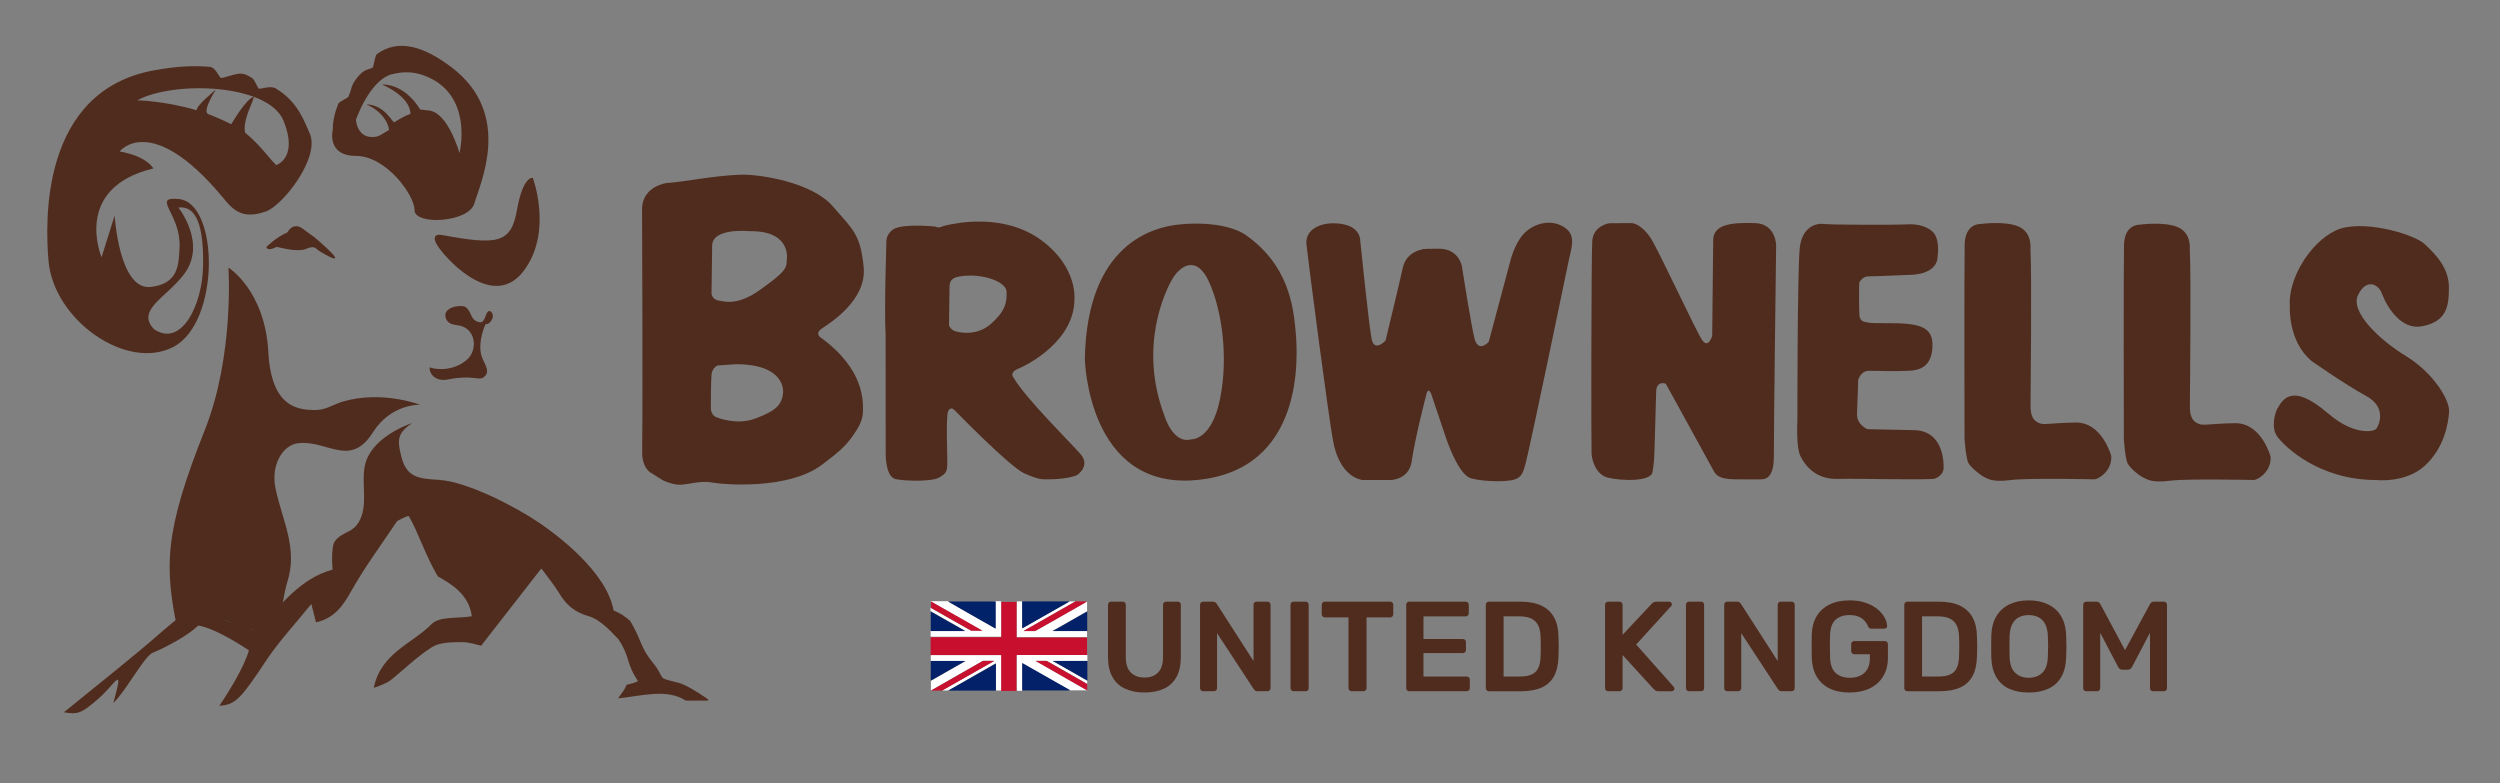
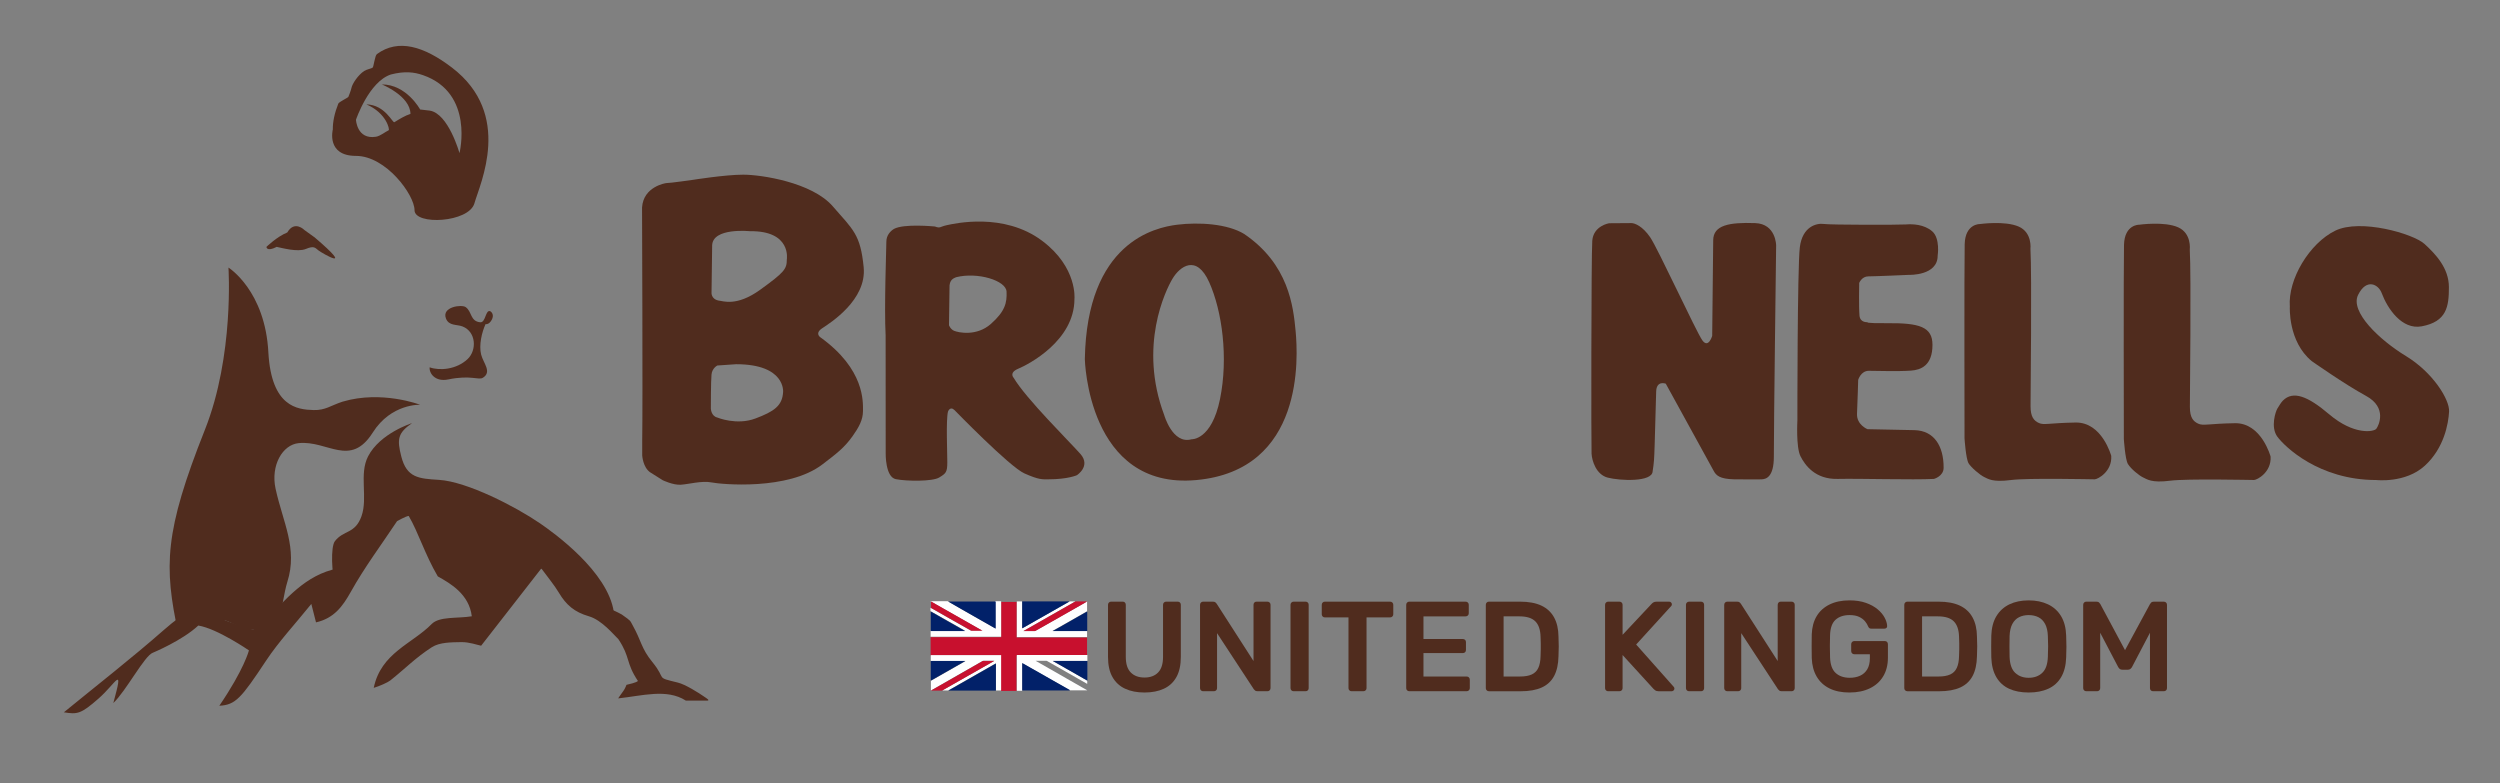
<svg xmlns="http://www.w3.org/2000/svg" viewBox="0 0 2050 642.28">
  <rect x="0" y="0" width="2050" height="642.28" fill="#808080" stroke="none" />
  <defs>
    <style>
      .cls-1, .cls-2 {
        fill: #502c1e;
      }

      .cls-3 {
        fill: none;
      }

      .cls-4 {
        fill: #022169;
      }

      .cls-5 {
        fill: #c8112f;
      }

      .cls-6 {
        fill: #012169;
      }

      .cls-7 {
        fill: #c8102e;
      }

      .cls-8 {
        fill: #fefefe;
      }

      .cls-2 {
        fill-rule: evenodd;
      }

      .cls-9 {
        clip-path: url(#clippath);
      }
    </style>
    <clipPath id="clippath">
      <rect class="cls-3" x="526.5" y="143.23" width="1481.75" height="373.72" />
    </clipPath>
  </defs>
  <g id="Ram__x26__Brownells_Schriftzug">
    <g class="cls-9">
      <path class="cls-1" d="M588.23,342.39s15.8,6.58,31.19.78c15.42-5.79,22.06-10.46,22.72-21.65,0,0,2.28-22.86-38.53-22.86l-15.39,1.05s-4.27,2.1-4.78,7.38c-.54,5.27-.54,27.91-.54,27.91,0,0,.16,6.18,5.32,7.38M589.3,246.49c3.33.15,14.45,5.29,34.12-8.94,19.64-14.23,21.77-16.86,21.77-24.77,0,0,4.11-23.73-30.41-23.2,0,0-30.28-3.15-30.81,11.59l-.51,38.47s-.71,5.52,5.85,6.84c0,0-3.35-.15,0,0M546.15,150.16c3.19,0,21.77-2.65,21.77-2.65,0,0,26.67-4.28,41.54-4.28s56.28,6.31,73.29,25.8c16.99,19.51,22.81,23.22,25.46,50.06,2.67,26.89-27.6,45.84-33.97,50.06-6.37,4.21-1.6,7.38-1.6,7.38,36.67,26.35,35.01,53.14,35.01,60.51s-3.54,13.57-8.5,20.57c-6.98,9.82-13.44,14.5-24.76,23.19-28.12,21.56-82.98,16.39-90.95,14.79-7.97-1.57-18.85,1.51-25.25,1.89-6.22.39-14.74-3.69-14.74-3.69l-10.47-6.6c-5.84-4.22-6.36-13.72-6.36-13.72v-12.11c.52-29.51-.13-191.18-.13-191.18,1.06-17.39,19.65-20.02,19.65-20.02" />
      <path class="cls-1" d="M778.59,236.44l-.42,30.26s1.21,3.3,4.18,4.55c3.47,1.47,18.46,4.74,30.18-5.63,11.7-10.37,13.25-17.38,12.84-26.51-.44-9.11-23.77-16.23-41.34-11.79-1.68.81-5.86,1.65-5.44,9.11M726.22,275.21c-1.26-23.64.6-72.19.6-77.16s3.26-8.57,6.26-10.35c8.15-4.49,33.55-1.97,33.55-1.97,4.54,1.72,4.02.14,9.85-1.11,5.87-1.23,46.62-10.81,78.13,12.87,29.14,21.89,26.44,47.71,26.44,47.71,0,34.4-38.14,53.86-46.09,57.15-7.92,3.33-3.74,7.48-3.74,7.48,10.01,16.99,45.96,52.48,54.73,62.41,8.78,9.98-2.91,17.44-2.91,17.44,0,0-7.32,3.36-23.29,3.36-5.11,0-7.65.53-19.75-4.86-12.12-5.39-57.25-51.84-57.25-51.84-3.76-3.71-5.42,1.25-5.42,1.25-1.67,7.04-.53,33.26-.53,41.53s-1.26,9.13-6.67,12.44c-5.42,3.34-26.61,3.11-35.52,1.36-8.76-1.72-8.34-21.25-8.34-21.25l-.05-96.45Z" />
      <path class="cls-1" d="M977.01,360.21s16.46,1.04,23.39-32.91c6.95-33.94,1.75-72.18-8.81-95.77-10.56-23.61-24.25-12.79-30.07-3.1-5.82,9.68-28.05,55.41-6.92,111.77,0,0,6.85,24.35,22.4,20.02M965.16,184.28c18.03-2.26,41.44-.77,55.11,7.6,36.38,24.74,40.25,59.2,42.16,79.85,1.89,20.65,7.45,113.87-81.57,121.93-89.04,8.07-91.29-99.2-91.29-99.2,1.67-95.89,57.56-107.92,75.59-110.18" />
-       <path class="cls-1" d="M1173.47,322.66l12.12,36.07s8.77,26.98,18.66,32.65c5.31,3.04,29.76,4.63,38.15,1.65,5.61-1.97,6.88-6.19,9.04-14.85,4.65-18.66,33.34-156.72,35.11-165.42,1.76-8.71,6-19.04-2.62-25.54-11.4-8.58-26.69-4.03-34.62,4.68-7.95,8.7-11.13,23.22-11.13,23.22l-17.41,65.14s-8.31,9.57-11.64-2.54c-2.4-8.73-10.45-59.68-10.45-59.68,0,0-2.49-14.11-18.81-14.11s-13.67.63-13.67.63c0,0-12.95,1.67-15.88,14.93-2.92,13.27-14.18,59.77-14.18,59.77,0,0-8.7,9.5-11.26-.6-1.98-7.81-9.45-80.93-9.45-80.93,0,0,.83-11.63-15.44-14.13-16.32-2.48-29.97,4.28-28.71,16.71,1.27,12.43,18.62,145.96,21.97,161.72,0,0,3.86,27.87,23.92,31.58h23.01s15.25,0,17.41-15.39c2.64-18.86,12.1-55.16,12.1-55.16,0,0,1.26-5.8,3.77-.41" />
      <path class="cls-1" d="M1358.06,321.02s-.85,30.65-1.23,43.51c-.42,12.86-.52,14.28-1.66,21.9-.29,9.1-26.96,7.79-36.82,5.22-9.41-2.44-12.9-13.51-13.27-19.62-.35-6.1-.27-162.03.57-174.46.83-12.43,13.79-14.51,13.79-14.51,0,0,15.33-.13,18.24-.13s9.19,2.51,15.46,11.61c6.27,9.12,37.72,77.43,42.74,84.48,5.01,7.06,8.12-3.61,8.12-3.61,0,0,.76-66.35.83-78.39.07-12.38,12.95-14.82,34.4-14.08,17.2.59,17.2,18.39,17.2,18.39,0,0-1.98,154.53-1.87,172.82.09,17.58-6.78,18.69-9.82,18.89-3.04.21-12.42,0-22.88,0-11.8-.3-14.64-3.17-16.7-7.04-2.07-3.88-39.22-71.38-39.22-71.38,0,0-7.62-2.94-7.88,6.41" />
      <path class="cls-1" d="M1473.87,344.62s-1.24,21.96,2.5,29.44c3.76,7.45,12.1,19.07,30.49,18.65,18.42-.4,61.88.91,78.98,0,0,0,7.9-2.15,7.93-9.11.08-17.92-7.84-30.47-23.85-30.88-7.92-.19-21.93-.48-38.58-.79,0,0-9.01-3.56-8.59-12.69.44-9.11.96-27.72.96-27.72,0,0,2.1-7.46,8.76-7.46s23.53.63,34.54-.15c8.11-.58,17.62-4.13,17.62-21.13,0-14.8-10.72-17.99-37.07-17.76-19.12.16-16.2-.84-16.2-.84,0,0-6.04.63-6.57-5.34-.64-7.05-.24-26.82-.24-26.82,0,0,2.08-5.39,7.51-5.39s33.41-1.24,33.41-1.24c0,0,23.42.83,23.42-15.75,0,0,2.2-14.14-4.47-19.95-6.7-5.8-16.16-6.07-21.58-5.64-5.43.4-61.51.43-67.36-.4-5.83-.84-17.54,2.07-19.62,19.07-2.08,17-2,141.9-2,141.9" />
      <path class="cls-1" d="M1610.92,359.56s1.06,16.51,3.3,20.32c2.02,3.43,9.55,9.75,12.67,11.2,3.24,1.48,6.67,4.55,22.04,2.55,13.88-1.8,66.21-.59,68.7-.59s14.43-6.37,13.59-19.22c0,0-7.47-27.73-29.23-27.35-21.74.37-25.94,2.3-30.08.4-4.13-1.89-6.86-5.04-6.86-13.74s1.15-107.53-.09-129.08c0,0,1.67-13.27-9.61-18.25-11.29-4.97-31.78-2.09-31.78-2.09,0,0-12.13-.43-12.53,16.57-.42,17-.13,159.29-.13,159.29" />
      <path class="cls-1" d="M1871.92,328.55c8.34-8.46,20.45-3.75,37.93,11.11,20.46,17.41,36.73,14.49,38.72,11.94,1.98-2.54,9.17-17.41-8.38-26.94-17.55-9.53-44.56-28.54-44.56-28.54-19.63-16.15-17.97-44.76-17.97-44.76-1.66-22.38,16.09-51.86,37.19-62.18,20.68-10.12,64.01,2.48,73.12,10.77,9.11,8.28,20.13,19.81,20.13,35.56s-1.7,28.25-22.34,32.08c-16.17,3-27.95-14.37-32.78-27.27-2.74-7.28-12.5-12.31-19.34,1.5-6.82,13.8,17.36,36.85,39.28,50.17,21.93,13.33,35.87,35.61,35.32,45.51-.56,9.89-4.04,29.91-19.93,44.42-15.87,14.51-39.8,11.7-39.8,11.7-47.21,0-75.19-27.57-81.03-35.46-5.86-7.87-1.48-20.86,0-23.2,1.47-2.34,3.01-4.98,4.44-6.42" />
      <path class="cls-1" d="M1741.56,360.11s1.05,16.53,3.32,20.33c2.45,4.07,9.3,9.59,12.43,11.03,3.25,1.5,6.91,4.7,22.27,2.7,13.88-1.78,66.21-.58,68.71-.58s14.43-6.37,13.59-19.22c0,0-7.48-27.73-29.23-27.35-21.75.38-25.95,2.3-30.08.4-4.14-1.89-6.87-5.03-6.87-13.74s1.15-107.53-.09-129.07c0,0,1.67-13.28-9.61-18.25-11.3-4.98-31.79-2.1-31.79-2.1,0,0-12.12-.42-12.53,16.56-.43,17.01-.13,159.3-.13,159.3" />
    </g>
    <g>
      <path class="cls-1" d="M402.18,255.3c-4.16-2.03-3.75,9.36-8.37,8.96-8.37-.77-6.71-8.83-12-12.45-3.4-2.34-19.73-.2-16.16,9.28,2.35,6.29,8.88,4.79,13.56,6.58,11.29,4.34,11.93,19.52,4.22,26.78-9.13,8.58-22.89,9.71-31.11,6.76-.53,4.79,4.42,12.16,15.2,9.94,18.69-3.87,24.92.87,28.5-1.42,7.56-4.77.34-11.83-1.47-18.93-1.98-7.66.56-18.46,3.59-24.98,1.54.19,3.02-.56,4.31-2.34,3.98-5.56-.28-8.19-.28-8.19Z" />
-       <path class="cls-1" d="M361.24,192.54s-9.98-1.37-1.04,10.98c8.91,12.36,45.46,50.42,69.39,18.4,23.93-31.98,7.3-76.08,7.3-76.08,0,0-7.98-1.97-12.94,26.21-4.92,28.16-16.37,28.94-62.69,20.49Z" />
      <path class="cls-1" d="M370.61,55.44c50.27,38.4,22.92,95.23,18.44,111.2-4.46,15.98-49.14,18.26-49.14,5.7s-23.45-44.51-48.02-44.51-18.98-21.67-18.98-21.67c-.12-6.23,1.48-13.59,4.48-21.17.58-1.47,7.88-4.78,8.28-5.59.41-.84,2.08-5.32,2.47-7.12.76-3.79,5.55-10.8,10.44-14.04,2.14-1.42,6.22-2.07,7-2.81.89-.87,1.8-9.83,3.51-11.1,17.5-12.79,38.49-6.46,61.51,11.1ZM291.89,98.17s.73,16.46,16.36,13.97c3.55-.58,7.44-3.87,10.49-5.36.93-.46-1.77-14.07-18.31-21.2,15.42.38,21.5,15.51,22.97,14.61,4.36-2.65,8.57-5.33,13.17-6.79-.17-14.8-23.5-24.17-23.5-24.17,20.38,0,31.44,20.56,31.44,20.56,0,0,6.1.64,7.79.9,15.4,2.28,24.47,34.88,24.47,34.88,0,0,12.38-49.22-29.91-63.94-7.48-2.58-14.94-3.42-26.26-.57-18.13,5.86-28.7,37.11-28.7,37.11Z" />
      <path class="cls-1" d="M249.66,188.65s-8.08-8.35-14.08,1.97c-8.51,3.43-17.1,11.82-17.1,11.82,0,0,0,4.28,8.42,0,4.22.85,17.12,4.49,23.87,1.71,6.73-2.77,7.53-1.08,10.35,1.17,2.85,2.26,31.18,18.61-3.06-10.62l-8.41-6.05Z" />
      <path class="cls-1" d="M280.98,329.33c-9.84,3.2-14.21,7.19-23.79,6.92-13.62-.36-34.5-2.84-37.1-46.76-2.49-51.25-32.76-70.08-32.76-70.08,0,0,4.84,72.2-19.29,132.94-33.36,83.98-33.69,112.05-21.85,166.94,21.87-17.39,21.57,1.82,32.76-6.84,1.26-11.14,14.59,3.97,28.76,3.97,6.11,0-3.71-3.05,0,0,3.59,1.3,17.19-7.18,19.96-4.56,3.13-8.61,5.21-26.17,7.95-34.74,8.7-27.28-3.75-49.14-9.66-76.38-4.12-19.06,5.64-36.03,18.91-37.37,23.81-2.42,42.35,20.44,60.79-8.68,15.12-23.9,38.86-22.79,38.86-22.79,0,0-31.44-12.07-63.53-2.56Z" />
      <path class="cls-1" d="M442.51,428.94c-19.62-13.44-59.49-34.03-82.54-35.45-16.59-1.03-26.46-1.63-30.92-19.23-3.58-14.1-2.96-19.11,8.83-27.3,0,0-26.31,8.25-36.08,27.31-7.5,14.6,0,33.84-5.36,48.96-5.24,14.79-14.67,11.21-21.85,20.57-3.57,4.68-2.55,26.79.25,35.36,6.86-7.75,20.29-27.13,29.43-30.37,8-9.92,12.35-30.19,28.47-29.1,3,.21,11.78,16.84,16.11,26.18,8.57,12.85,39.37,41.56,46.87,53.65,13.13-3.25,3.85-4.12,17.16-6.34.46-.14,5.01-2.69,5.47-2.83,8.25-11.77,8.33-24.22,25.53-24.22,13.07,0,9.78.61,11.87,10.71,6.45-.47,41,24.37,47.57,24.95-4.89-33.06-48.89-64.71-60.79-72.85Z" />
      <path class="cls-2" d="M578.64,572.07c-6.46-4.5-16.83-10.88-22.73-12.33-19.31-4.74-8.73-1.87-20.99-16.88-9.13-11.15-8.95-17.3-16.08-30-2.38-4.25-1.03-3.34-8.99-8.97-8.52-4.74-11.3-4.47-19.57-9.6-7.19-4.46-14.34-9.2-20.7-14.77-9.24-8.09-17.76-17.03-25.98-25.01-16.43,13.87-30.33,25.59-45.22,38.15-30.04-14.71-33.42-58.68-68.21-76.56-12.67,5.54-30.47,28.41-43.28,41.69-3.01,3.14-6.21,7.59-9.89,8.31-26.59,5.23-42.55,25.3-60.04,43.39-2.24,2.32-5.16,3.93-9.25,6.95-7.99-2.72-16.91-5.04-25.25-8.74-22.18-9.81-29.45-7.52-48.06,8.84-25.98,22.83-55.32,45.72-82.03,67.55,11.07,1.76,13.89,1.51,28.47-11.3,14.58-12.81,21.01-28.78,12.08,3.72,10.6-10.09,25.65-38.97,32.44-41.28,0,0,24.08-9.97,37.23-22.28,15.57,2.51,41.54,20.38,41.54,20.38,0,0-3.87,15.46-24.3,45.4,13.34-.71,17.95-6.21,38.32-36.94,10.43-15.73,23.5-29.64,37.13-46.56,1.72,6.81,2.69,10.61,3.85,15.12,14.6-3.35,21.74-12.85,28.6-25.15,11.2-20.1,25.1-38.64,37.85-57.84,0,0,7.34-4.19,9.57-4.28,8,13.67,13.17,31.38,23.83,49.56,10.3,5.78,25.66,14.51,27.89,32.71-11.7,1.95-26.58-.12-32.99,6.42-15.78,16.15-41.49,23.54-47.43,52.28,4.58-1.37,11.48-4.4,13.56-6.06,12.6-10.03,20.63-18.58,34.06-27.25,6.42-4.15,16-4.04,24.19-4.2,6.46-.11,12.98,2.3,16.26,2.95,17.4-22.34,32.25-41.4,49.36-63.36,5.45,7.45,10.49,13.37,14.43,19.96,5.85,9.82,12.62,15.82,24.56,19.26,10.62,3.05,20.45,15.24,24.26,18.86,10.02,15.19,5.7,18.69,15.95,34.19-1.29,1.38-7.32,2.65-9.31,3.15h-.05c-.78,2.18-1.94,4.3-3.42,6.24-1.21,1.57-2.29,3.24-3.42,4.89,19.85-2.11,39.84-8.19,55.47,1.79h17.99c1.53-.25-.42-1.5-1.69-2.38Z" />
-       <path class="cls-1" d="M98.15,124.18c22.96,4.19,27.58,13.97,27.58,13.97-66.68,15.96-42.44,72.81-42.44,72.81l10.72-34.22s3.62,61.64,29.7,58.55c22.36-2.66,22.93-17.64,23.55-32.9,1.12-26.99-23.67-41.56-.49-39.16,32.84,3.37,33.89,100.88-4.42,121.14-38.3,20.28-98.39-21.81-102.58-70.53-2.69-31.45-6.86-139.37,86.8-156.23,19.07-3.41,32.21-3.9,45.38-2.79,5.07.41,7.79,8.87,9.37,9.13,1.58.26,10.61-3.38,15.31-3.55,4.5-.15,6.69,1.65,9.86,3.45,2.48,1.43,4.59,8.15,5.76,8.79,1.4.8,9.35-2.91,14-.06,18.31,11.13,23.26,27.04,27.62,36.53,8.97,19.62-20.83,57.79-34.85,63.91-21.21,7.97-28.61-1.79-36.81-11.73-58.57-70-84.06-37.11-84.06-37.11ZM226.49,135.38s18.45-5.77,6-36.34c-12.44-30.58-90.33-32.95-119.97-16.77,0,0,22.73.43,48.84,8.18-1.03-3.49,15.71-17.03,15.71-17.03,0,0-11.8,18.14-6.22,20.15,6.31,2.27,18.81,8.27,18.81,8.27,0,0,12-20.79,18.42-22.45-.02,3.72-9.08,18.01-7.19,29.26,13.43,11.32,17.59,18.7,25.59,26.72ZM126.19,269.85c22.41,15.45,39.81-19.51,40.34-51.89.54-32.38-5.27-49.55-20.26-47.78,0,0,23.94,29.68,4.34,55.09-14.72,19.08-39.03,28.91-24.43,44.58Z" />
    </g>
  </g>
  <g id="UK">
    <g>
      <path class="cls-7" d="M763.1,537.07v-14.55h57.82v-28.96h12.77v29.24h57.7v14.55h-57.33c-19.03,0-.12,0-.25,0q-.25,0-.25.28h0v28.96h-12.77v-29.1h-57.7v-.42Z" />
      <path class="cls-8" d="M833.82,566.32v-28.96h0q0-.28.25-.28h57.58v4.9h-28.36s.12,0,.25.14c8.23,4.76,16.57,9.37,24.8,14.13,1.1.56,2.09,1.26,3.19,1.82v2.66s-.25,0-.37-.14c-10.93-6.16-21.73-12.45-32.66-18.61-.12,0-.37-.14-.49-.14h-9.08.25c13.01,7.42,26.03,14.83,38.92,22.25,1.1.7,2.21,1.26,3.44,1.96h-14.36c-10.56-6.02-21.24-12.03-31.8-18.05-2.33-1.26-4.54-2.66-6.88-3.92h-.25v22.39h-4.3l-.12-.14Z" />
      <path class="cls-8" d="M820.93,493.14h0v28.96h-57.82v-4.9h28.24s-.12,0-.25-.14c-9.33-5.32-18.54-10.63-27.87-15.81,0,0-.25,0-.25-.14v-2.66h.25c5.16,2.94,10.31,5.88,15.47,8.82,5.77,3.22,11.54,6.58,17.31,9.79h9.45-.25c-12.65-7.14-25.29-14.41-37.94-21.55l-4.42-2.52h-.12,14.36s.12,0,.25.14c6.88,3.92,13.87,7.84,20.75,11.89,5.89,3.36,11.79,6.72,17.68,10.07h.25v-22.11h4.3l.61.14Z" />
      <path class="cls-8" d="M891.52,522.38h-57.7v-29.24h4.3v21.97h.25c12.77-7.28,25.66-14.55,38.43-21.83,0,0,.12,0,.25-.14h4.79s-.12,0-.25.14c-12.77,7.28-25.54,14.55-38.3,21.83-1.35.7-2.58,1.54-3.93,2.24,0,0-.12,0-.25.14h9.21c.25,0,.37,0,.61-.14,13.5-7.7,26.89-15.39,40.39-22.95.61-.42,1.23-.7,1.84-1.12,0,0,.12,0,.25-.14h0v8.26h-.25c-7.49,4.34-15.1,8.54-22.59,12.87-1.72.98-3.56,1.96-5.28,2.94,0,0-.12,0-.25.14h28.36v4.9l.12.14Z" />
      <path class="cls-8" d="M820.93,537.07h0v29.1h-4.3v-22.11h-.25c-12.52,7.14-25.04,14.27-37.57,21.41-.37.28-.74.42-1.23.7h-4.79c0-.14.12-.14.25-.28,12.77-7.28,25.54-14.55,38.43-21.83,1.35-.7,2.58-1.54,3.93-2.24h.12-9.08c-.25,0-.37,0-.61.14-14,7.98-28.11,15.95-42.11,24.07,0,0-.25,0-.37.14h0v-8.12h.37c8.47-4.9,17.06-9.65,25.54-14.55.86-.42,1.6-.98,2.46-1.4h-28.48v-4.9h57.82l-.12-.14Z" />
      <path class="cls-5" d="M891.52,493.14s-.12,0-.25.14c-.61.42-1.23.7-1.84,1.12-13.5,7.7-26.89,15.39-40.39,22.95-.12,0-.37.14-.61.14h-9.21s.12,0,.25-.14c1.35-.7,2.58-1.54,3.93-2.24,12.77-7.28,25.54-14.55,38.3-21.83,0,0,.25,0,.25-.14h9.58Z" />
      <path class="cls-4" d="M763.1,501.39s.25,0,.25.14c9.33,5.32,18.54,10.63,27.87,15.81,0,0,.12,0,.25.14h-28.24v-16.23l-.12.14Z" />
      <path class="cls-4" d="M763.1,541.97h28.48c-.86.42-1.6.98-2.46,1.4-8.47,4.9-17.06,9.65-25.54,14.55,0,0-.25.14-.37,0v-16.23l-.12.28Z" />
      <path class="cls-4" d="M891.52,558.06c-1.1-.56-2.09-1.26-3.19-1.82-8.23-4.76-16.57-9.37-24.8-14.13,0,0-.12,0-.25-.14h28.36v16.23l-.12-.14Z" />
      <path class="cls-4" d="M891.52,517.49h-28.36s.12,0,.25-.14c1.72-.98,3.56-1.96,5.28-2.94,7.49-4.34,15.1-8.54,22.59-12.87h.25v16.09-.14Z" />
      <path class="cls-5" d="M763.22,493.14h.12l4.42,2.52c12.65,7.14,25.29,14.41,37.94,21.55h.25-9.45c-5.77-3.22-11.54-6.58-17.31-9.79-5.16-2.94-10.31-5.88-15.47-8.82h-.25v-5.46h-.25Z" />
-       <path class="cls-5" d="M891.52,566.18h0c-1.1-.7-2.21-1.26-3.44-1.96-13.01-7.42-26.03-14.83-38.92-22.25h-.25,9.08c.25,0,.37,0,.49.14,10.93,6.16,21.73,12.45,32.66,18.61,0,0,.25,0,.37.14v5.46-.14Z" />
      <path class="cls-4" d="M877.15,566.18h-38.92v-22.39h.25c2.33,1.26,4.54,2.66,6.88,3.92,10.56,6.02,21.24,12.03,31.8,18.05h.12l-.12.42Z" />
      <path class="cls-6" d="M777.71,493.28h38.79v22.11h-.25c-5.89-3.36-11.79-6.72-17.68-10.07-6.88-3.92-13.87-7.84-20.75-11.89,0,0-.12,0-.25-.14h.12Z" />
      <path class="cls-6" d="M838.11,493.14h39.04s-.12,0-.25.14c-12.77,7.28-25.66,14.55-38.43,21.83h-.25v-21.97h-.12Z" />
      <path class="cls-4" d="M816.63,566.32h-39.04c.37-.28.74-.42,1.23-.7,12.52-7.14,25.04-14.27,37.57-21.41h.25v22.11h0Z" />
      <path class="cls-5" d="M772.8,566.32h-9.58s.25,0,.37-.14c14-7.98,28.11-15.95,42.11-24.07.12,0,.37-.14.61-.14h9.08-.12c-1.35.7-2.58,1.54-3.93,2.24-12.77,7.28-25.54,14.55-38.43,21.83,0,0-.12,0-.25.14l.12.14Z" />
    </g>
    <path class="cls-1" d="M938.48,567.86c-6.09,0-11.37-1.03-15.85-3.1-4.48-2.06-7.94-5.25-10.39-9.55-2.45-4.3-3.67-9.81-3.67-16.53v-42.71c0-.77.24-1.4.73-1.89.49-.49,1.08-.73,1.78-.73h9.55c.77,0,1.38.25,1.84.73.45.49.68,1.12.68,1.89v42.71c0,5.74,1.36,9.99,4.09,12.75,2.73,2.76,6.47,4.15,11.23,4.15s8.48-1.38,11.18-4.15c2.69-2.76,4.04-7.01,4.04-12.75v-42.71c0-.77.24-1.4.73-1.89.49-.49,1.12-.73,1.89-.73h9.45c.77,0,1.38.25,1.84.73.46.49.68,1.12.68,1.89v42.71c0,6.72-1.21,12.23-3.62,16.53-2.41,4.3-5.84,7.49-10.29,9.55-4.44,2.06-9.74,3.1-15.9,3.1Z" />
    <path class="cls-1" d="M986.54,566.81c-.7,0-1.3-.24-1.78-.73-.49-.49-.73-1.08-.73-1.78v-68.32c0-.77.24-1.4.73-1.89s1.08-.73,1.78-.73h8.08c.98,0,1.7.23,2.15.68.45.46.75.79.89,1l30.22,47.01v-46.07c0-.77.23-1.4.68-1.89.45-.49,1.07-.73,1.84-.73h8.82c.77,0,1.4.25,1.89.73.49.49.73,1.12.73,1.89v68.21c0,.77-.25,1.4-.73,1.89s-1.08.73-1.78.73h-8.19c-.98,0-1.68-.24-2.1-.73-.42-.49-.73-.8-.94-.94l-30.12-45.96v45.12c0,.7-.25,1.29-.73,1.78-.49.49-1.12.73-1.89.73h-8.82Z" />
    <path class="cls-1" d="M1060.73,566.81c-.7,0-1.3-.24-1.78-.73-.49-.49-.73-1.08-.73-1.78v-68.42c0-.7.24-1.29.73-1.78s1.08-.73,1.78-.73h9.86c.77,0,1.38.25,1.84.73.45.49.68,1.09.68,1.78v68.42c0,.7-.23,1.29-.68,1.78-.46.49-1.07.73-1.84.73h-9.86Z" />
    <path class="cls-1" d="M1108.27,566.81c-.7,0-1.3-.24-1.78-.73-.49-.49-.73-1.08-.73-1.78v-58.03h-19.41c-.7,0-1.3-.25-1.78-.74-.49-.49-.73-1.08-.73-1.78v-7.77c0-.77.24-1.4.73-1.89s1.08-.73,1.78-.73h53.52c.77,0,1.4.25,1.89.73.49.49.73,1.12.73,1.89v7.77c0,.7-.25,1.29-.73,1.78-.49.49-1.12.74-1.89.74h-19.31v58.03c0,.7-.25,1.29-.74,1.78s-1.12.73-1.89.73h-9.65Z" />
    <path class="cls-1" d="M1155.6,566.81c-.7,0-1.3-.24-1.78-.73-.49-.49-.73-1.08-.73-1.78v-68.32c0-.77.24-1.4.73-1.89s1.08-.73,1.78-.73h46.17c.77,0,1.4.25,1.89.73.49.49.73,1.12.73,1.89v6.93c0,.7-.25,1.29-.73,1.78-.49.49-1.12.73-1.89.73h-34.53v18.57h32.22c.77,0,1.4.23,1.89.68.49.46.73,1.07.73,1.84v6.51c0,.77-.25,1.38-.73,1.84-.49.46-1.12.68-1.89.68h-32.22v19.2h35.37c.77,0,1.4.25,1.89.73.49.49.74,1.12.74,1.89v6.93c0,.7-.25,1.29-.74,1.78s-1.12.73-1.89.73h-47.01Z" />
    <path class="cls-1" d="M1220.87,566.81c-.7,0-1.3-.24-1.78-.73-.49-.49-.73-1.08-.73-1.78v-68.32c0-.77.24-1.4.73-1.89s1.08-.73,1.78-.73h25.61c7.07,0,12.89,1.09,17.47,3.25,4.58,2.17,8.04,5.39,10.39,9.66,2.34,4.27,3.55,9.48,3.62,15.64.14,3.08.21,5.81.21,8.19s-.07,5.07-.21,8.08c-.14,6.51-1.33,11.88-3.57,16.11-2.24,4.23-5.62,7.38-10.13,9.44-4.51,2.06-10.27,3.1-17.26,3.1h-26.13ZM1232.94,554.74h13.54c3.92,0,7.1-.56,9.55-1.68,2.45-1.12,4.25-2.92,5.4-5.4s1.77-5.75,1.84-9.81c.07-2.1.12-3.94.16-5.51.03-1.57.03-3.15,0-4.72-.04-1.57-.09-3.38-.16-5.41-.14-5.74-1.57-9.97-4.3-12.7s-7.07-4.09-13.01-4.09h-13.01v49.32Z" />
    <path class="cls-1" d="M1318.67,566.81c-.7,0-1.3-.24-1.78-.73-.49-.49-.73-1.08-.73-1.78v-68.32c0-.77.24-1.4.73-1.89s1.08-.73,1.78-.73h9.23c.77,0,1.4.25,1.89.73.49.49.73,1.12.73,1.89v24.56l23.72-25.29c.28-.35.75-.75,1.42-1.21.66-.45,1.56-.68,2.68-.68h10.39c.56,0,1.07.21,1.52.63.45.42.68.94.68,1.57,0,.49-.14.91-.42,1.26l-28.86,31.69,30.85,34.74c.35.42.52.88.52,1.36,0,.63-.23,1.15-.68,1.57-.46.42-.96.63-1.52.63h-10.81c-1.19,0-2.12-.26-2.78-.79s-1.1-.89-1.31-1.1l-25.4-27.81v27.18c0,.7-.25,1.29-.73,1.78-.49.49-1.12.73-1.89.73h-9.23Z" />
    <path class="cls-1" d="M1385,566.81c-.7,0-1.3-.24-1.78-.73-.49-.49-.73-1.08-.73-1.78v-68.42c0-.7.24-1.29.73-1.78s1.08-.73,1.78-.73h9.86c.77,0,1.38.25,1.84.73.45.49.68,1.09.68,1.78v68.42c0,.7-.23,1.29-.68,1.78-.46.49-1.07.73-1.84.73h-9.86Z" />
    <path class="cls-1" d="M1416.37,566.81c-.7,0-1.3-.24-1.78-.73-.49-.49-.73-1.08-.73-1.78v-68.32c0-.77.24-1.4.73-1.89s1.08-.73,1.78-.73h8.08c.98,0,1.7.23,2.15.68.45.46.75.79.89,1l30.22,47.01v-46.07c0-.77.23-1.4.68-1.89.45-.49,1.07-.73,1.84-.73h8.82c.77,0,1.4.25,1.89.73.49.49.73,1.12.73,1.89v68.21c0,.77-.25,1.4-.73,1.89s-1.08.73-1.78.73h-8.19c-.98,0-1.68-.24-2.1-.73-.42-.49-.73-.8-.94-.94l-30.12-45.96v45.12c0,.7-.25,1.29-.73,1.78-.49.49-1.12.73-1.89.73h-8.82Z" />
    <path class="cls-1" d="M1516.59,567.86c-6.44,0-11.91-1.12-16.42-3.36-4.51-2.24-8.01-5.47-10.49-9.71-2.48-4.23-3.83-9.29-4.04-15.16-.07-3.01-.1-6.24-.1-9.71s.03-6.73.1-9.81c.21-5.81,1.56-10.77,4.04-14.9,2.48-4.13,6.02-7.31,10.6-9.55,4.58-2.24,10.02-3.36,16.32-3.36,5.11,0,9.58.68,13.43,2.05,3.85,1.36,7.05,3.11,9.6,5.25,2.55,2.13,4.48,4.43,5.77,6.87,1.29,2.45,1.98,4.72,2.05,6.82.07.63-.1,1.15-.52,1.57s-.98.63-1.68.63h-10.81c-.7,0-1.22-.14-1.57-.42-.35-.28-.67-.7-.94-1.26-.56-1.47-1.43-2.92-2.62-4.36-1.19-1.43-2.8-2.64-4.83-3.62-2.03-.98-4.65-1.47-7.87-1.47-4.76,0-8.55,1.26-11.39,3.78-2.83,2.52-4.36,6.68-4.57,12.49-.21,6.09-.21,12.24,0,18.47.21,5.95,1.77,10.21,4.67,12.8,2.9,2.59,6.73,3.88,11.49,3.88,3.15,0,5.96-.56,8.45-1.68,2.48-1.12,4.44-2.87,5.88-5.25,1.43-2.38,2.15-5.42,2.15-9.13v-3.25h-12.8c-.7,0-1.29-.24-1.78-.73-.49-.49-.73-1.12-.73-1.89v-5.56c0-.77.24-1.4.73-1.89.49-.49,1.08-.73,1.78-.73h25.08c.77,0,1.38.25,1.84.73.45.49.68,1.12.68,1.89v11.02c0,5.88-1.28,10.95-3.83,15.22-2.55,4.27-6.19,7.56-10.91,9.86-4.72,2.31-10.3,3.46-16.74,3.46Z" />
    <path class="cls-1" d="M1564.02,566.81c-.7,0-1.3-.24-1.78-.73-.49-.49-.73-1.08-.73-1.78v-68.32c0-.77.24-1.4.73-1.89s1.08-.73,1.78-.73h25.61c7.07,0,12.89,1.09,17.47,3.25,4.58,2.17,8.04,5.39,10.39,9.66,2.34,4.27,3.55,9.48,3.62,15.64.14,3.08.21,5.81.21,8.19s-.07,5.07-.21,8.08c-.14,6.51-1.33,11.88-3.57,16.11-2.24,4.23-5.62,7.38-10.13,9.44-4.51,2.06-10.27,3.1-17.26,3.1h-26.13ZM1576.09,554.74h13.54c3.92,0,7.1-.56,9.55-1.68,2.45-1.12,4.25-2.92,5.4-5.4s1.77-5.75,1.84-9.81c.07-2.1.12-3.94.16-5.51.03-1.57.03-3.15,0-4.72-.04-1.57-.09-3.38-.16-5.41-.14-5.74-1.57-9.97-4.3-12.7s-7.07-4.09-13.01-4.09h-13.01v49.32Z" />
    <path class="cls-1" d="M1663.51,567.86c-6.23,0-11.58-1.03-16.06-3.1-4.48-2.06-7.98-5.25-10.49-9.55s-3.88-9.67-4.09-16.11c-.07-3.01-.1-5.98-.1-8.92s.03-5.95.1-9.02c.21-6.37,1.61-11.68,4.2-15.95,2.59-4.27,6.14-7.49,10.65-9.65,4.51-2.17,9.78-3.25,15.79-3.25s11.3,1.09,15.85,3.25c4.55,2.17,8.12,5.39,10.7,9.65,2.59,4.27,3.99,9.59,4.2,15.95.14,3.08.21,6.09.21,9.02s-.07,5.91-.21,8.92c-.21,6.44-1.57,11.81-4.09,16.11-2.52,4.3-6.03,7.49-10.55,9.55-4.51,2.06-9.88,3.1-16.11,3.1ZM1663.51,555.79c4.55,0,8.25-1.35,11.12-4.04,2.87-2.69,4.41-7.08,4.62-13.17.14-3.08.21-5.93.21-8.55s-.07-5.44-.21-8.45c-.14-4.06-.89-7.36-2.26-9.92-1.36-2.55-3.2-4.41-5.51-5.56-2.31-1.15-4.97-1.73-7.98-1.73s-5.56.58-7.87,1.73-4.15,3.01-5.51,5.56c-1.36,2.55-2.12,5.86-2.26,9.92-.07,3.01-.1,5.82-.1,8.45s.03,5.48.1,8.55c.21,6.09,1.75,10.48,4.62,13.17,2.87,2.69,6.54,4.04,11.02,4.04Z" />
    <path class="cls-1" d="M1710.83,566.81c-.77,0-1.4-.24-1.89-.73-.49-.49-.73-1.08-.73-1.78v-68.32c0-.77.24-1.4.73-1.89s1.12-.73,1.89-.73h8.29c.98,0,1.71.26,2.2.79.49.52.8.93.95,1.21l20.25,37.78,20.46-37.78c.14-.28.45-.68.94-1.21.49-.52,1.22-.79,2.2-.79h8.19c.77,0,1.4.25,1.89.73.49.49.73,1.12.73,1.89v68.32c0,.7-.25,1.29-.73,1.78-.49.49-1.12.73-1.89.73h-8.82c-.77,0-1.38-.24-1.84-.73-.46-.49-.68-1.08-.68-1.78v-45.44l-14.69,28.02c-.35.63-.81,1.17-1.36,1.63-.56.46-1.3.68-2.2.68h-4.3c-.98,0-1.73-.23-2.26-.68-.53-.45-.96-1-1.31-1.63l-14.69-28.02v45.44c0,.7-.25,1.29-.73,1.78-.49.49-1.09.73-1.78.73h-8.82Z" />
  </g>
</svg>